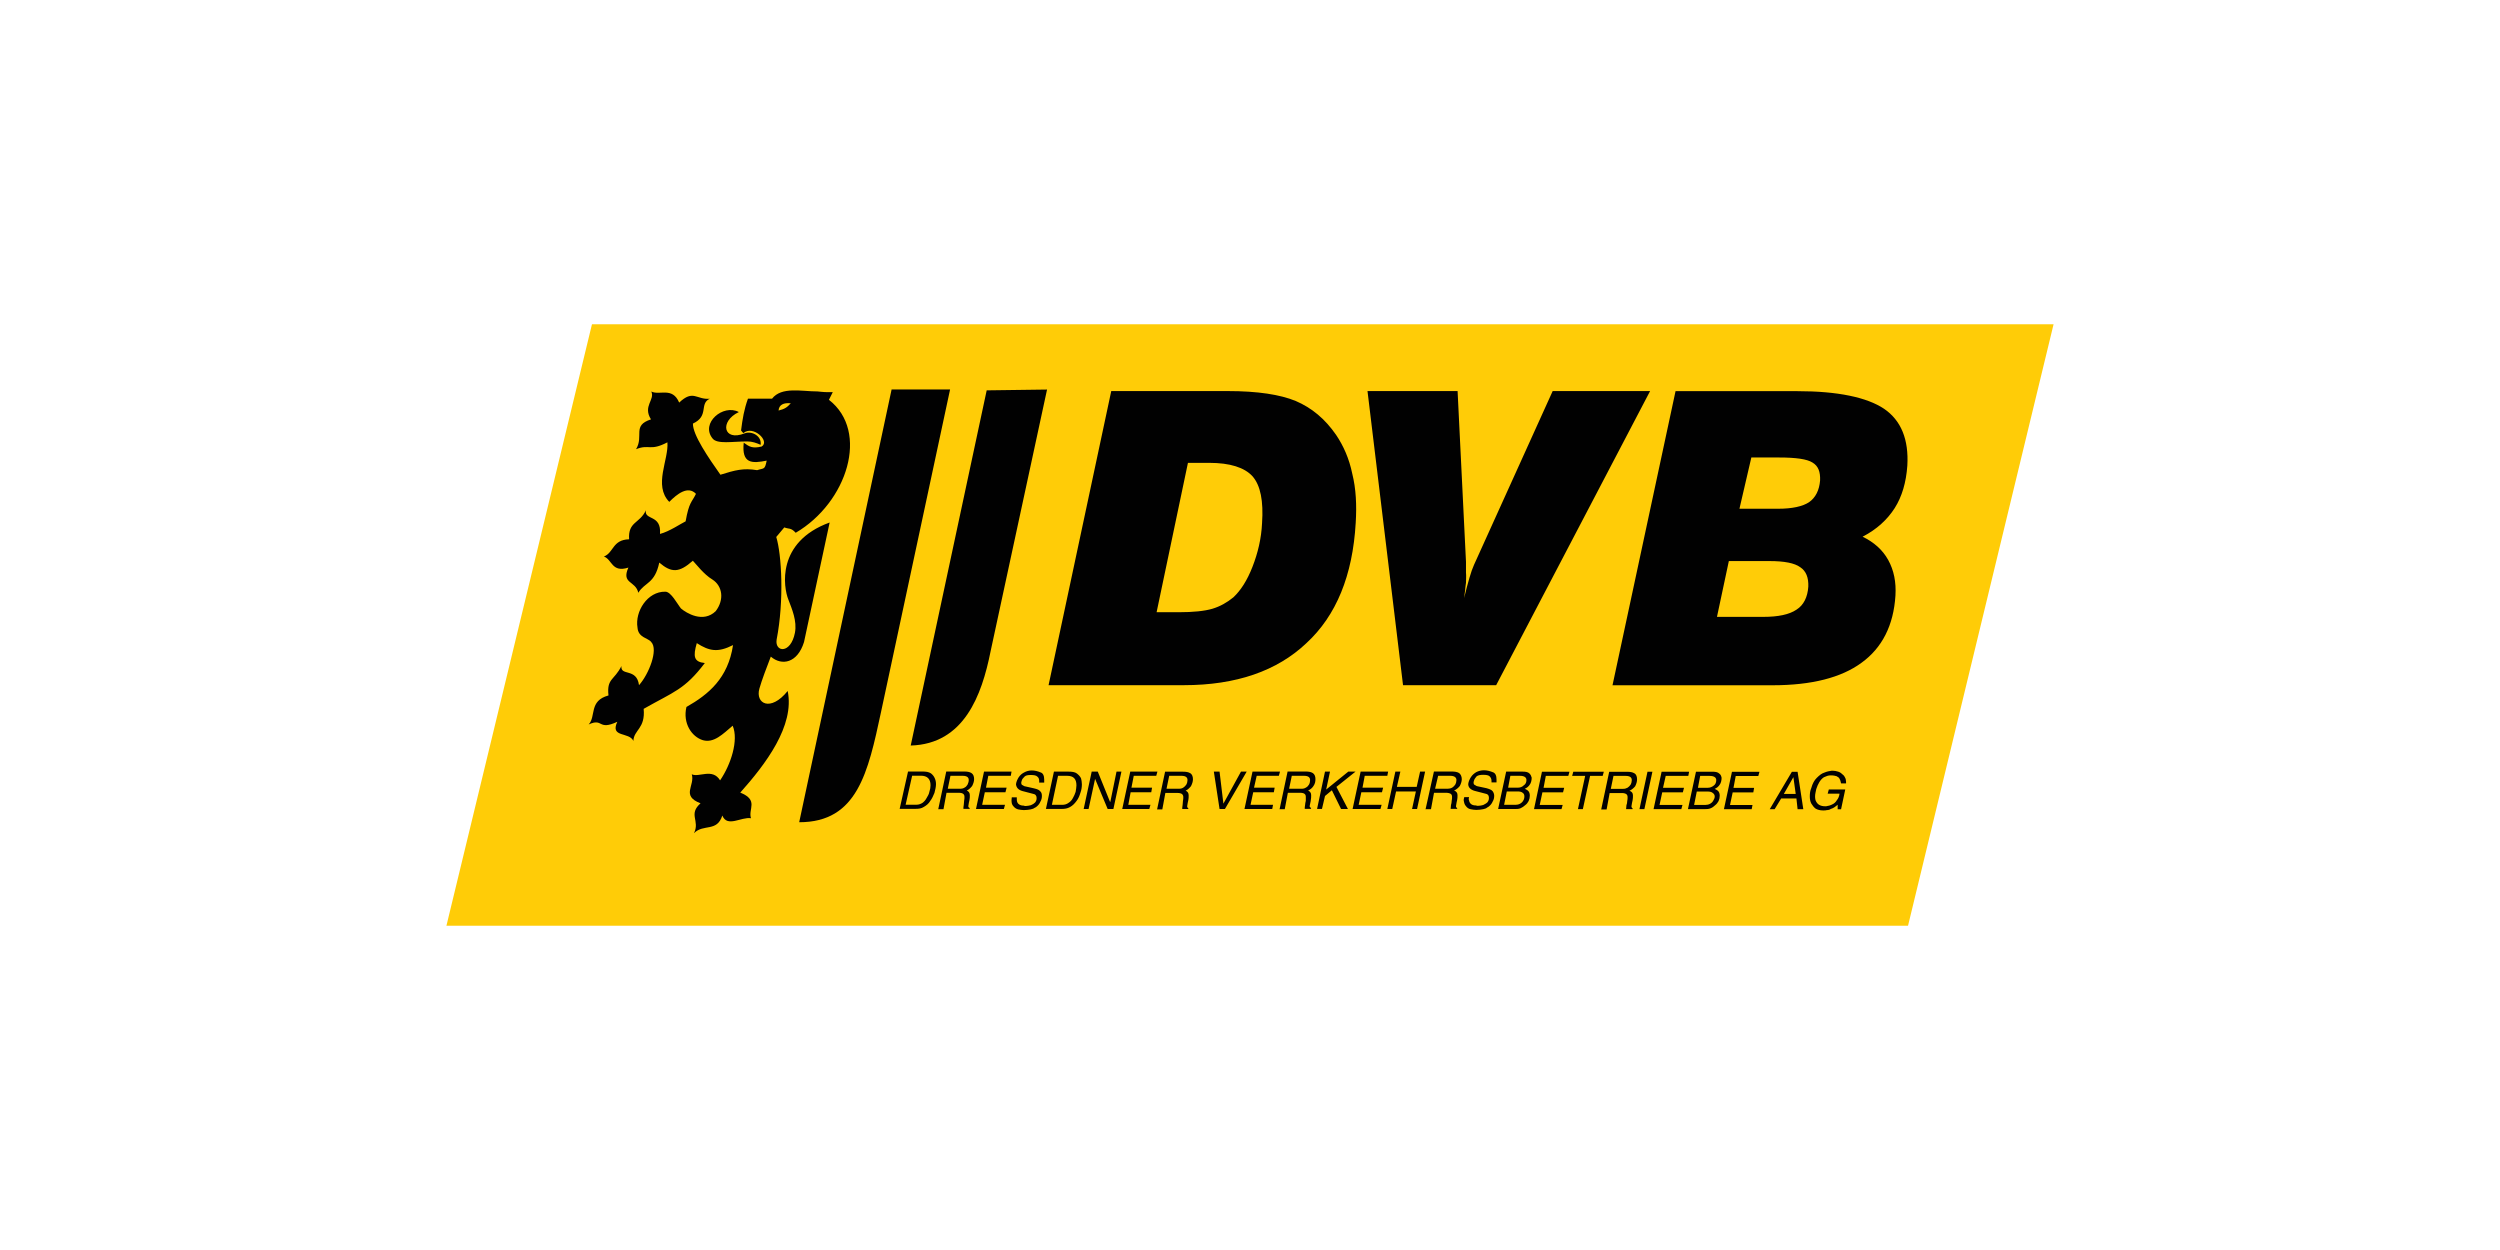
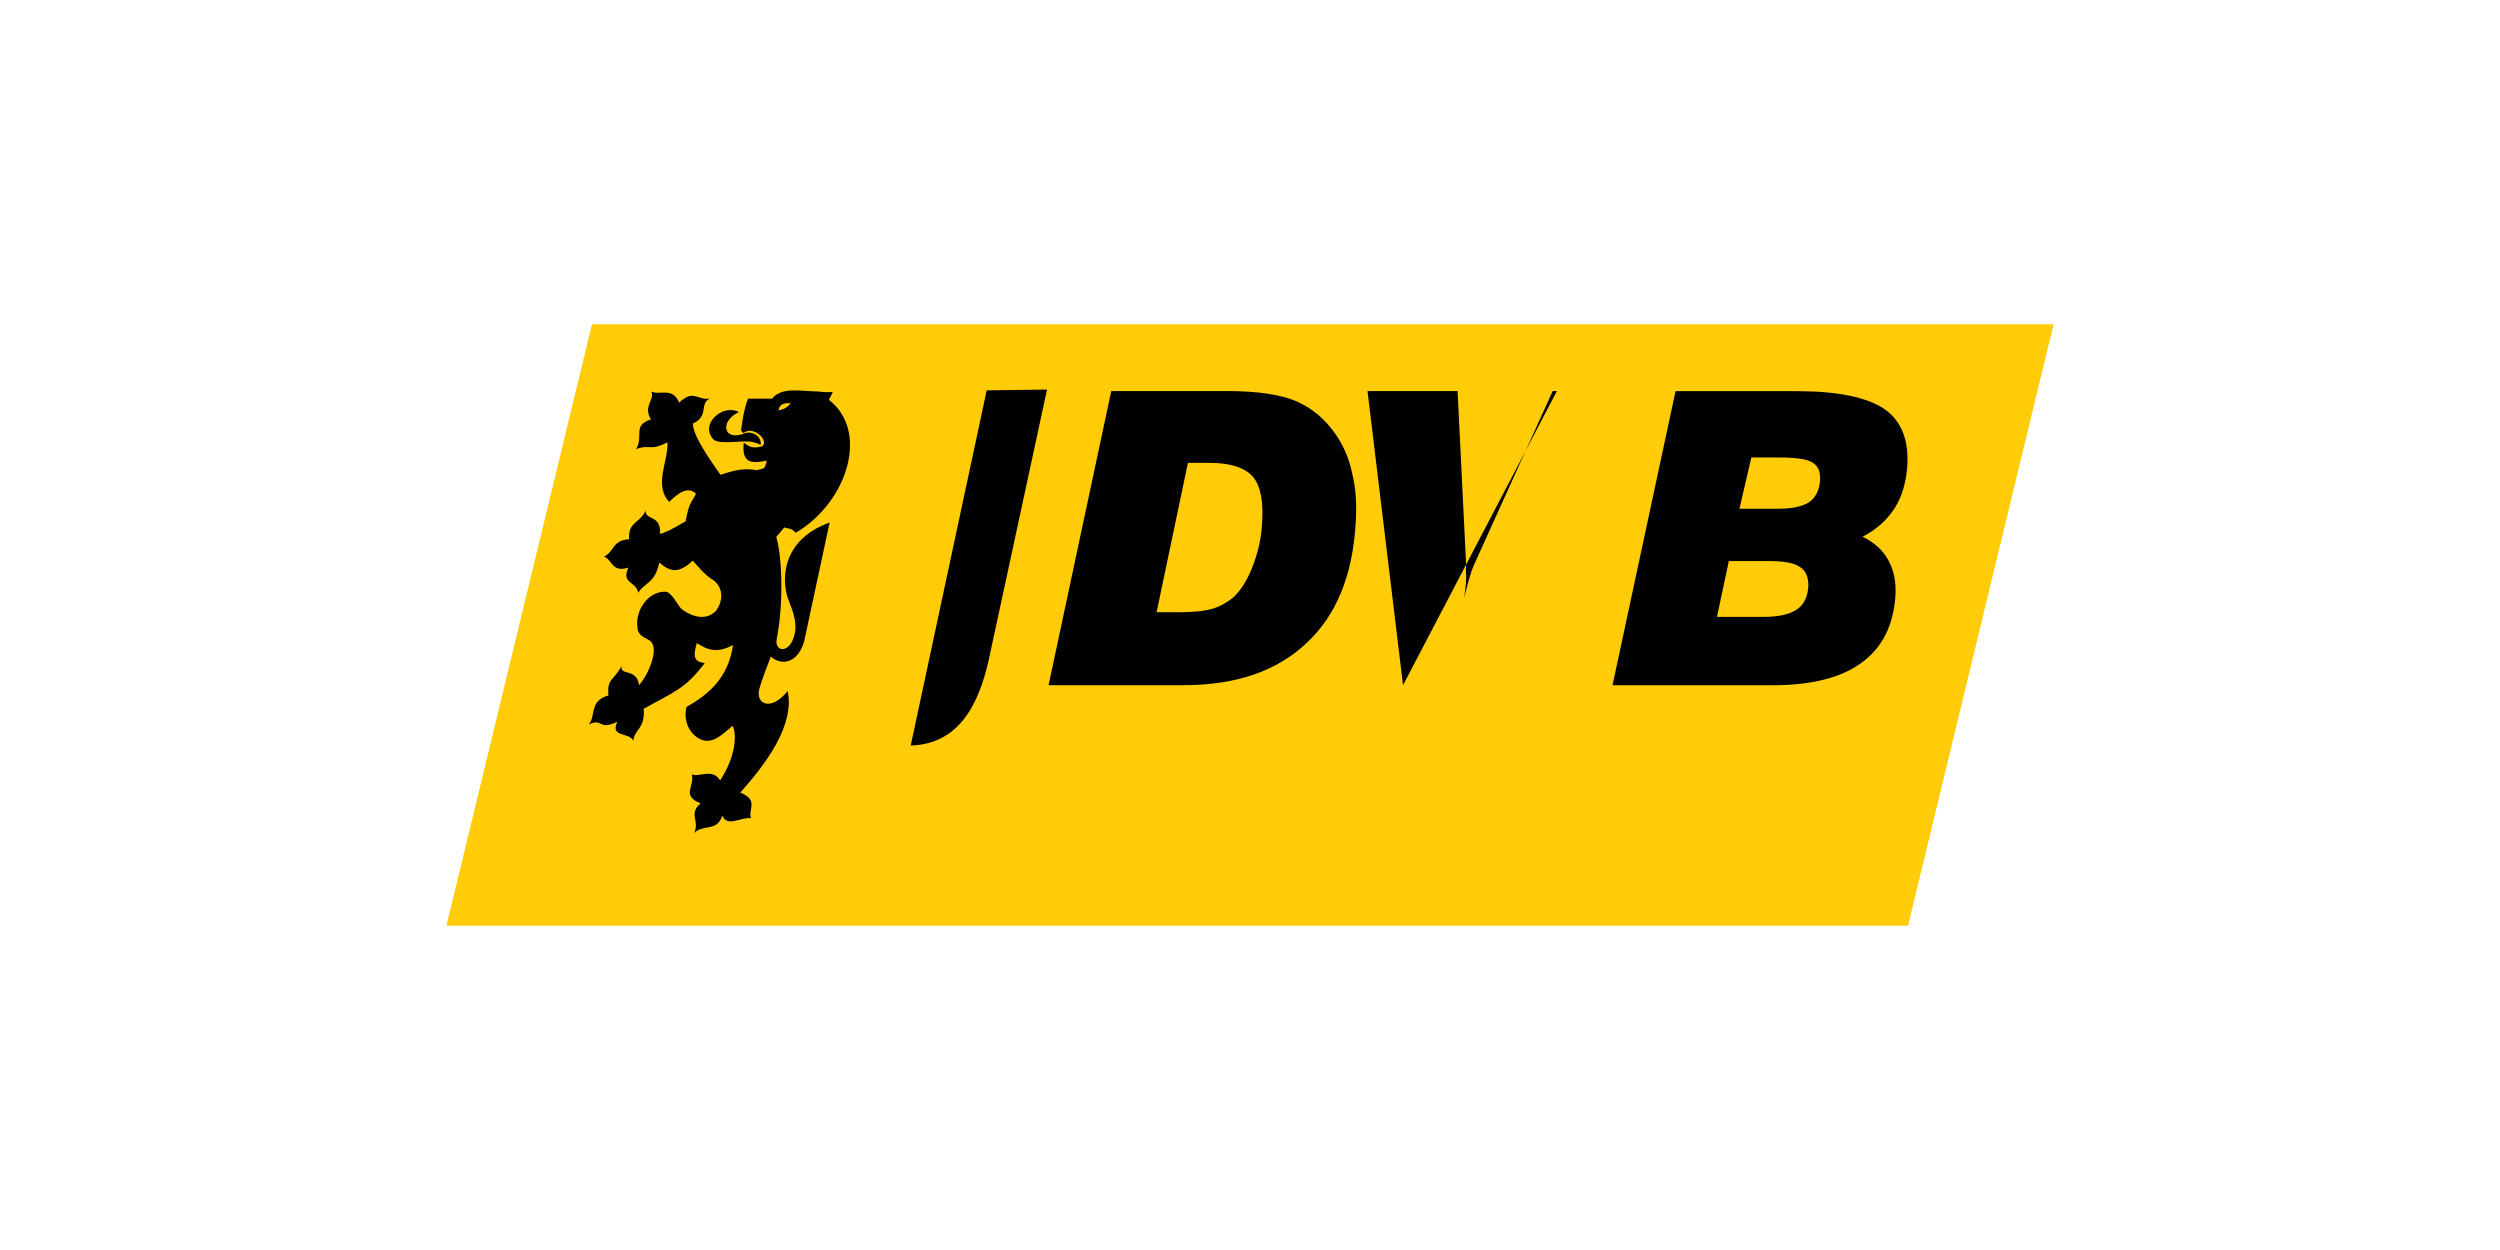
<svg xmlns="http://www.w3.org/2000/svg" id="a" viewBox="0 0 280 140">
  <defs>
    <style>.b{fill:#ffcc07;}.b,.c{fill-rule:evenodd;}.c{fill:#010101;}</style>
  </defs>
  <polygon class="b" points="66.3 36.32 230 36.32 213.7 103.68 50 103.68 66.3 36.32" />
-   <path class="c" d="M100.76,90.6l.94-4.19h1.58c.43,0,.73,.04,.99,.21,.21,.17,.34,.34,.43,.56,.08,.17,.13,.39,.13,.64,0,.3-.08,.64-.17,.98-.13,.3-.26,.64-.47,.9-.17,.3-.43,.51-.73,.68-.26,.17-.56,.21-.9,.21h-1.8Zm.68-.47h1.2c.25,0,.47-.08,.68-.21,.17-.13,.34-.3,.47-.56,.13-.21,.26-.43,.3-.68,.09-.26,.13-.51,.13-.73,0-.73-.39-1.07-1.07-1.07h-.99l-.73,3.25h0Zm3.64,.52l.9-4.24h2.01c.34,0,.6,.04,.81,.17,.21,.13,.3,.38,.3,.68,0,.26-.09,.51-.22,.77-.17,.21-.34,.39-.6,.51,.21,.09,.34,.26,.34,.51,0,.21,0,.38-.04,.55-.04,.17-.09,.39-.13,.69,0,.09,.04,.17,.17,.21l-.04,.09h-.68c0-.09,0-.26,.04-.43,0-.13,.04-.3,.04-.47,.04-.17,.04-.3,.04-.43,0-.17-.04-.26-.13-.34-.09-.08-.26-.13-.51-.13h-1.37l-.34,1.84h-.6Zm1.07-2.31h1.37c.21,0,.38-.04,.51-.13,.17-.08,.25-.21,.34-.34,.08-.17,.13-.34,.13-.51,0-.3-.21-.47-.68-.47h-1.37l-.3,1.45h0Zm3.16,2.27l.9-4.19h3.08l-.08,.47h-2.52l-.26,1.33h2.31l-.13,.51h-2.31l-.3,1.41h2.56l-.13,.47h-3.13Zm4.02-1.33s-.04,.17-.04,.34c0,.3,.04,.51,.22,.69,.13,.17,.34,.3,.52,.34,.21,.04,.43,.08,.64,.08,.3,0,.56-.04,.77-.08,.17-.04,.34-.09,.43-.17,.09-.04,.17-.08,.22-.13,.21-.17,.34-.34,.43-.56,.13-.22,.17-.43,.17-.64s-.04-.39-.17-.51c-.13-.17-.35-.26-.69-.34l-.98-.22c-.09,0-.17-.04-.3-.13-.13-.04-.17-.13-.17-.3,0,0,0-.08,.04-.17,.04-.21,.17-.34,.34-.51,.13-.13,.38-.17,.68-.17,.34,0,.6,.04,.73,.17,.17,.13,.22,.3,.22,.51v.17h.56v-.34c0-.43-.13-.73-.43-.81-.3-.13-.64-.21-.98-.21-.3,0-.6,.09-.81,.21-.26,.13-.47,.3-.64,.56-.13,.21-.26,.47-.3,.77,.04,.38,.26,.64,.73,.77l1.15,.3c.3,.04,.43,.22,.43,.47,0,.21-.04,.34-.17,.51-.13,.13-.26,.21-.47,.3-.17,.04-.38,.09-.55,.09h-.13c-.09-.04-.13-.04-.13-.04-.3,0-.47-.09-.6-.21-.13-.13-.17-.3-.17-.51v-.21h-.51Zm3.81,1.33l.9-4.19h1.58c.43,0,.77,.04,.99,.21,.21,.17,.38,.34,.47,.56,.04,.17,.09,.39,.09,.64,0,.3-.04,.64-.17,.98-.09,.3-.22,.64-.43,.9-.22,.3-.43,.51-.73,.68-.3,.17-.6,.21-.94,.21h-1.75Zm.68-.47h1.16c.26,0,.51-.08,.68-.21,.21-.13,.38-.3,.51-.56,.13-.21,.21-.43,.3-.68,.04-.26,.09-.51,.09-.73,0-.73-.34-1.07-1.03-1.07h-1.03l-.69,3.25h0Zm3.55,.47l.9-4.19h.68l1.37,3.38h.04l.69-3.38h.55l-.9,4.19h-.64l-1.41-3.38-.73,3.38h-.55Zm4.32,0l.9-4.19h3.04l-.13,.47h-2.52l-.26,1.33h2.31l-.09,.51h-2.31l-.26,1.41h2.48l-.13,.47h-3.04Zm3.89,.04h.6l.34-1.84h1.37c.21,0,.38,.04,.51,.13,.08,.09,.13,.17,.13,.34,0,.13,0,.26-.04,.43,0,.17-.04,.34-.04,.47-.04,.17-.04,.34-.04,.43h.68v-.09c-.09-.04-.13-.13-.13-.21,.04-.3,.09-.51,.13-.69,.04-.17,.04-.34,.04-.55,0-.26-.13-.43-.34-.51,.26-.13,.43-.3,.6-.51,.13-.26,.22-.51,.22-.77,0-.3-.09-.56-.3-.68-.21-.13-.47-.17-.81-.17h-2.01l-.9,4.24h0Zm1.07-2.31l.3-1.45h1.37c.47,0,.68,.17,.68,.47,0,.17-.04,.34-.13,.51-.08,.13-.21,.26-.34,.34-.13,.09-.3,.13-.51,.13h-1.37Zm5.94,2.27l-.64-4.19h.64l.43,3.59,1.97-3.59h.64l-2.44,4.19h-.6Zm2.78,0h3.12l.09-.47h-2.52l.3-1.41h2.31l.09-.51h-2.31l.3-1.33h2.48l.13-.47h-3.08l-.9,4.19h0Zm3.94,.04l.9-4.24h2.01c.34,0,.6,.04,.81,.17,.21,.13,.3,.38,.3,.68,0,.26-.04,.51-.22,.77-.13,.21-.34,.39-.6,.51,.21,.09,.34,.26,.34,.51,0,.21,0,.38-.04,.55,0,.17-.09,.39-.13,.69,0,.09,.08,.17,.17,.21l-.04,.09h-.68c0-.09,0-.26,.04-.43,0-.13,.04-.3,.08-.47v-.43c0-.17-.04-.26-.13-.34-.09-.08-.26-.13-.51-.13h-1.37l-.35,1.84h-.6Zm1.07-2.31h1.41c.17,0,.34-.04,.47-.13,.17-.08,.26-.21,.35-.34,.09-.17,.12-.34,.12-.51,0-.3-.21-.47-.68-.47h-1.37l-.3,1.45h0Zm3.13,2.27l.89-4.19h.56l-.43,2.01,2.48-2.01h.81l-2.14,1.71,1.29,2.48h-.77l-1.03-2.1-.77,.64-.34,1.45h-.55Zm3.98,0h3.12l.13-.47h-2.57l.3-1.41h2.31l.13-.51h-2.31l.25-1.33h2.53l.09-.47h-3.08l-.9,4.19h0Zm3.89,0l.9-4.19h.56l-.39,1.71h2.22l.38-1.71h.56l-.9,4.19h-.56l.43-1.97h-2.22l-.43,1.97h-.56Zm4.28,.04l.94-4.24h2.01c.3,0,.6,.04,.81,.17,.17,.13,.3,.38,.3,.68,0,.26-.09,.51-.22,.77-.17,.21-.38,.39-.64,.51,.25,.09,.38,.26,.38,.51,0,.21,0,.38-.04,.55-.04,.17-.09,.39-.13,.69,0,.09,.04,.17,.13,.21v.09h-.73c0-.09,.04-.26,.04-.43,.04-.13,.08-.3,.08-.47,.04-.17,.04-.3,.04-.43,0-.17-.04-.26-.13-.34-.13-.08-.3-.13-.56-.13h-1.33l-.34,1.84h-.64Zm1.07-2.31h1.41c.17,0,.34-.04,.51-.13,.13-.08,.26-.21,.34-.34,.09-.17,.13-.34,.13-.51,0-.3-.25-.47-.68-.47h-1.37l-.34,1.45h0Zm3.29,.94h.51s0,.09-.04,.21c.04,.21,.09,.39,.21,.51,.13,.13,.3,.21,.6,.21,0,0,.04,0,.13,.04h.13c.17,0,.39-.04,.56-.09,.17-.09,.34-.17,.47-.3,.13-.17,.17-.3,.17-.51,0-.26-.13-.43-.43-.47l-1.16-.3c-.47-.13-.73-.39-.73-.77,.04-.3,.17-.56,.3-.77,.17-.26,.38-.43,.6-.56,.25-.13,.55-.21,.86-.21,.34,0,.68,.09,.98,.21,.3,.09,.43,.39,.43,.81v.34h-.56v-.17c0-.21-.08-.38-.21-.51-.13-.13-.39-.17-.73-.17-.3,0-.56,.04-.73,.17-.13,.17-.26,.3-.3,.51-.04,.09-.04,.17-.04,.17,0,.17,.04,.26,.17,.3,.09,.08,.22,.13,.26,.13l1.03,.22c.3,.09,.55,.17,.68,.34,.09,.13,.17,.3,.17,.51s-.04,.43-.17,.64c-.09,.21-.21,.38-.43,.56-.09,.04-.13,.09-.21,.13-.09,.09-.26,.13-.43,.17-.22,.04-.47,.08-.77,.08-.22,0-.43-.04-.64-.08-.21-.04-.39-.17-.51-.34-.17-.17-.21-.39-.26-.69,.04-.17,.04-.3,.09-.34h0Zm3.77,1.33l.9-4.19h1.8c.38,0,.64,.04,.81,.21,.13,.13,.21,.3,.25,.47,0,.3-.08,.6-.21,.77-.13,.21-.34,.38-.56,.47,.17,.09,.34,.17,.43,.3,.09,.13,.13,.3,.13,.47,0,.21-.04,.38-.13,.6-.09,.17-.21,.34-.39,.47-.13,.13-.34,.26-.51,.34-.21,.09-.43,.09-.64,.09h-1.88Zm.68-.47h1.28c.17,0,.34-.04,.51-.13,.13-.08,.25-.17,.34-.34,.09-.13,.13-.3,.13-.47s-.04-.3-.17-.39c-.13-.13-.34-.17-.6-.17h-1.2l-.3,1.5h0Zm.43-1.92h1.07c.3,0,.51-.08,.69-.26,.21-.13,.3-.34,.3-.6,0-.3-.25-.47-.73-.47h-1.07l-.25,1.33h0Zm2.91,2.4l.89-4.19h3.08l-.13,.47h-2.52l-.25,1.33h2.31l-.13,.51h-2.31l-.3,1.41h2.57l-.13,.47h-3.08Zm4.92,0l.81-3.72h-1.46l.13-.47h3.42l-.13,.47h-1.41l-.81,3.72h-.55Zm2.61,.04h.6l.34-1.84h1.37c.21,0,.38,.04,.51,.13,.09,.09,.13,.17,.13,.34,0,.13,0,.26-.04,.43,0,.17-.04,.34-.09,.47,0,.17-.04,.34-.04,.43h.73v-.09c-.09-.04-.13-.13-.13-.21,.04-.3,.09-.51,.13-.69,.04-.17,.04-.34,.04-.55,0-.26-.13-.43-.39-.51,.26-.13,.47-.3,.64-.51,.13-.26,.21-.51,.21-.77,0-.3-.08-.56-.3-.68-.21-.13-.47-.17-.81-.17h-2.01l-.9,4.24h0Zm1.07-2.31l.3-1.45h1.37c.47,0,.68,.17,.68,.47,0,.17-.04,.34-.13,.51-.09,.13-.21,.26-.34,.34-.17,.09-.3,.13-.51,.13h-1.37Zm3.21,2.27l.9-4.19h.55l-.9,4.19h-.55Zm1.58,0l.9-4.19h3.08l-.09,.47h-2.53l-.3,1.33h2.35l-.13,.51h-2.31l-.3,1.41h2.57l-.13,.47h-3.12Zm3.85,0h1.93c.17,0,.39,0,.6-.09,.21-.08,.38-.21,.51-.34,.17-.13,.3-.3,.39-.47,.09-.21,.13-.39,.13-.6,0-.17-.04-.34-.13-.47-.09-.13-.26-.21-.43-.3,.22-.09,.43-.26,.56-.47,.13-.17,.21-.47,.21-.77-.04-.17-.08-.34-.26-.47-.17-.17-.43-.21-.81-.21h-1.8l-.9,4.19h0Zm.69-.47l.3-1.5h1.2c.25,0,.47,.04,.6,.17,.13,.09,.21,.22,.21,.39s-.09,.34-.17,.47c-.09,.17-.21,.26-.34,.34-.17,.09-.34,.13-.51,.13h-1.28Zm.43-1.92l.25-1.33h1.07c.47,0,.73,.17,.73,.47,0,.26-.09,.47-.26,.6-.21,.17-.43,.26-.68,.26h-1.11Zm2.91,2.4l.9-4.19h3.08l-.13,.47h-2.53l-.25,1.33h2.31l-.09,.51h-2.31l-.3,1.41h2.52l-.09,.47h-3.12Zm5.13,0l2.48-4.19h.64l.64,4.19h-.64l-.13-1.2h-1.71l-.73,1.2h-.56Zm1.58-1.71h1.33l-.26-1.88-1.07,1.88h0Zm3.08-.68c.13-.47,.34-.86,.6-1.11,.3-.3,.56-.51,.86-.6,.3-.13,.56-.17,.81-.21h.13c.21,0,.38,.04,.55,.09,.17,.04,.34,.13,.47,.26,.13,.09,.26,.21,.34,.39,.09,.13,.13,.34,.13,.51v.17h-.56c-.04-.21-.09-.39-.17-.51-.04-.13-.17-.21-.34-.3-.13-.04-.35-.09-.64-.09s-.51,.09-.77,.21c-.21,.13-.39,.34-.52,.56-.12,.21-.25,.47-.34,.77-.04,.26-.13,.51-.13,.81,0,.26,.04,.47,.13,.6,.09,.17,.22,.3,.38,.38,.17,.09,.38,.13,.6,.13h.13c.26-.04,.47-.09,.69-.21,.21-.09,.39-.26,.51-.47,.17-.21,.26-.43,.3-.73h-1.33l.13-.47h1.84l-.47,2.22h-.38v-.51c-.12,.09-.25,.21-.39,.3-.12,.08-.25,.13-.38,.17-.13,.09-.26,.13-.43,.13-.13,.04-.26,.04-.43,.04-.34,0-.64-.08-.85-.21-.17-.13-.34-.34-.47-.56-.13-.25-.17-.51-.17-.81,0-.34,.04-.64,.17-.94h0Z" />
-   <path class="c" d="M129.55,68.57h2.44c1.67,0,2.91-.13,3.8-.39,.86-.26,1.63-.69,2.35-1.28,.82-.77,1.54-1.88,2.14-3.42,.6-1.54,.99-3.16,1.07-4.88,.17-2.48-.17-4.23-1.07-5.26-.9-.98-2.52-1.5-4.83-1.5h-2.4l-3.51,16.73h0Zm-12.11,8.17l7.02-32.94h13.05c3.34,0,5.86,.39,7.61,1.11,1.8,.77,3.29,2.01,4.53,3.81,.81,1.2,1.46,2.65,1.8,4.32,.43,1.71,.51,3.55,.39,5.52-.34,5.9-2.18,10.39-5.52,13.47-3.29,3.12-7.87,4.71-13.73,4.71h-15.14Zm39.7,0l-3.98-32.94h10.09l.94,19.12v1.2c.04,.38,0,.77,0,1.15-.04,.17-.04,.39-.08,.64,0,.26-.09,.6-.13,1.07,.21-.9,.43-1.67,.6-2.27,.17-.6,.34-1.07,.51-1.45l8.81-19.46h10.91l-17.24,32.94h-10.44Zm37.69-19.76h4.32c1.58,0,2.74-.26,3.46-.73,.73-.51,1.15-1.33,1.24-2.44,.04-.98-.21-1.63-.86-2.01-.6-.38-1.84-.56-3.72-.56h-3.12l-1.33,5.73h0Zm-2.52,12.11h5.18c1.67,0,2.91-.26,3.72-.81,.81-.51,1.24-1.41,1.32-2.57,.04-1.03-.25-1.75-.9-2.18-.64-.47-1.79-.69-3.46-.69h-4.54l-1.33,6.25h0Zm-11.72,7.66h17.93c4.37,0,7.7-.85,9.97-2.52,2.31-1.67,3.59-4.19,3.8-7.53,.09-1.5-.17-2.82-.81-3.98-.64-1.16-1.63-2.01-2.87-2.61,1.58-.81,2.78-1.92,3.6-3.21,.81-1.28,1.28-2.87,1.41-4.75,.17-2.91-.68-5.05-2.61-6.37-1.92-1.28-5.18-1.97-9.71-1.97h-13.64l-7.06,32.94h0Z" />
+   <path class="c" d="M129.55,68.57h2.44c1.67,0,2.91-.13,3.8-.39,.86-.26,1.63-.69,2.35-1.28,.82-.77,1.54-1.88,2.14-3.42,.6-1.54,.99-3.16,1.07-4.88,.17-2.48-.17-4.23-1.07-5.26-.9-.98-2.52-1.5-4.83-1.5h-2.4l-3.51,16.73h0Zm-12.11,8.17l7.02-32.94h13.05c3.34,0,5.86,.39,7.61,1.11,1.8,.77,3.29,2.01,4.53,3.81,.81,1.2,1.46,2.65,1.8,4.32,.43,1.71,.51,3.55,.39,5.52-.34,5.9-2.18,10.39-5.52,13.47-3.29,3.12-7.87,4.71-13.73,4.71h-15.14Zm39.7,0l-3.98-32.94h10.09l.94,19.12v1.2c.04,.38,0,.77,0,1.15-.04,.17-.04,.39-.08,.64,0,.26-.09,.6-.13,1.07,.21-.9,.43-1.67,.6-2.27,.17-.6,.34-1.07,.51-1.45l8.81-19.46h10.91h-10.44Zm37.69-19.76h4.32c1.58,0,2.74-.26,3.46-.73,.73-.51,1.15-1.33,1.24-2.44,.04-.98-.21-1.63-.86-2.01-.6-.38-1.84-.56-3.72-.56h-3.12l-1.33,5.73h0Zm-2.52,12.11h5.18c1.67,0,2.91-.26,3.72-.81,.81-.51,1.24-1.41,1.32-2.57,.04-1.03-.25-1.75-.9-2.18-.64-.47-1.79-.69-3.46-.69h-4.54l-1.33,6.25h0Zm-11.72,7.66h17.93c4.37,0,7.7-.85,9.97-2.52,2.31-1.67,3.59-4.19,3.8-7.53,.09-1.5-.17-2.82-.81-3.98-.64-1.16-1.63-2.01-2.87-2.61,1.58-.81,2.78-1.92,3.6-3.21,.81-1.28,1.28-2.87,1.41-4.75,.17-2.91-.68-5.05-2.61-6.37-1.92-1.28-5.18-1.97-9.71-1.97h-13.64l-7.06,32.94h0Z" />
  <path class="c" d="M83.69,49.44c-1.67,0-3.38,.34-3.89-.34-1.37-1.71,1.2-3.89,2.95-2.95-2.18,1.03-1.75,3.33,.64,2.39,.8-.32,1.95,.3,1.8,1.28-.47-.21-.94-.38-1.5-.38h0Z" />
  <path class="c" d="M83.78,44.65h2.69c1.07-1.37,3.29-.81,5.09-.81,0,0,.69,.08,1.07,.08h.64l-.43,.86c4.58,3.55,2.05,11.51-3.72,14.89-.56-.6-.73-.39-1.28-.6l-.9,1.07c.6,1.92,.9,7.1,.04,11.51-.21,1.41,1.58,1.62,2.05-.77,.26-1.33-.34-2.69-.73-3.72-.56-1.37-1.37-6.46,4.62-8.64l-2.87,13.39c-.73,2.35-2.48,2.7-3.72,1.63-.43,1.11-1.03,2.69-1.28,3.59-.47,1.67,1.24,2.65,3.17,.26,.81,3.89-2.48,8.21-5.31,11.38,2.1,.85,.86,1.84,1.2,2.87-1.11-.17-2.65,1.07-3.21-.3-.6,1.88-2.1,.9-3.17,1.97,.69-1.41-.68-2.09,.73-3.34-2.22-.85-.6-1.97-.98-3.25,.81,.39,2.31-.73,3.17,.68,1.2-1.75,2.1-4.49,1.41-6.12-1.11,.94-2.1,1.97-3.34,1.62-1.24-.38-2.27-1.88-1.84-3.72,2.48-1.41,4.66-3.21,5.22-6.93-1.71,.86-2.65,.68-4.06-.22-.43,1.5-.34,2.1,.9,2.23-2.27,2.99-3.47,3.21-6.85,5.13,.21,2.22-1.11,2.35-1.15,3.59-.47-1.03-2.65-.34-1.8-2.14-2.22,1.03-1.54-.47-3.21,.3,.85-.9,0-2.65,2.22-3.25-.21-1.92,.64-1.67,1.45-3.29-.13,1.16,1.71,.17,1.97,2.14,1.11-1.24,2.18-3.98,1.37-4.83-.34-.47-1.46-.47-1.54-1.62-.3-1.8,1.11-4.06,3.12-4.02,.64,0,1.33,1.37,1.75,1.88,.6,.51,2.48,1.67,3.89,.3,.98-1.28,.77-2.82-.38-3.55-.94-.56-1.84-1.75-2.18-2.1-1.54,1.37-2.4,1.37-3.76,.21-.51,2.4-1.62,2.18-2.35,3.38-.3-1.37-1.93-.98-1.11-2.82-1.88,.6-1.8-.9-2.74-1.24,1.11-.43,.94-1.88,2.82-1.93-.13-2.01,1.2-1.75,1.88-3.25-.21,1.16,1.76,.43,1.58,2.65,1.03-.26,2.35-1.16,2.87-1.41,.39-2.18,.68-2.1,1.16-3.08-.9-.94-2.1,0-2.99,.9-1.8-1.84-.04-4.75-.21-6.67-1.97,1.03-2.01,.17-3.51,.77,.9-1.5-.47-2.65,1.67-3.34-.94-1.5,.47-2.18,.04-3.12,.94,.47,2.35-.56,3.12,1.24,1.58-1.5,1.93-.3,3.42-.43-1.2,.56-.04,1.93-1.88,2.78-.04,1.24,1.75,3.85,3.08,5.73,1.63-.51,2.57-.77,4.11-.51,.77-.26,.86,0,1.07-1.07-1.67,.34-2.82,.34-2.57-2.01,.6,.43,.94,.69,2.01,.43,.98-.6-.98-2.44-2.05-1.5-.04-.04-.17-.17-.26-.3,.17-1.33,.34-2.35,.77-3.55h0Zm3.42,1.33c.68-.17,.94-.34,1.37-.81-.81-.09-1.33,.17-1.37,.81h0Z" />
-   <path class="c" d="M89.51,92.09l10.35-48.47h6.55l-7.74,36.15c-1.45,6.76-2.65,12.32-9.15,12.32h0Z" />
  <path class="c" d="M102,83.5l8.51-39.78,6.76-.09-6.33,29.35c-.98,4.88-2.95,10.35-8.94,10.52h0Z" />
</svg>